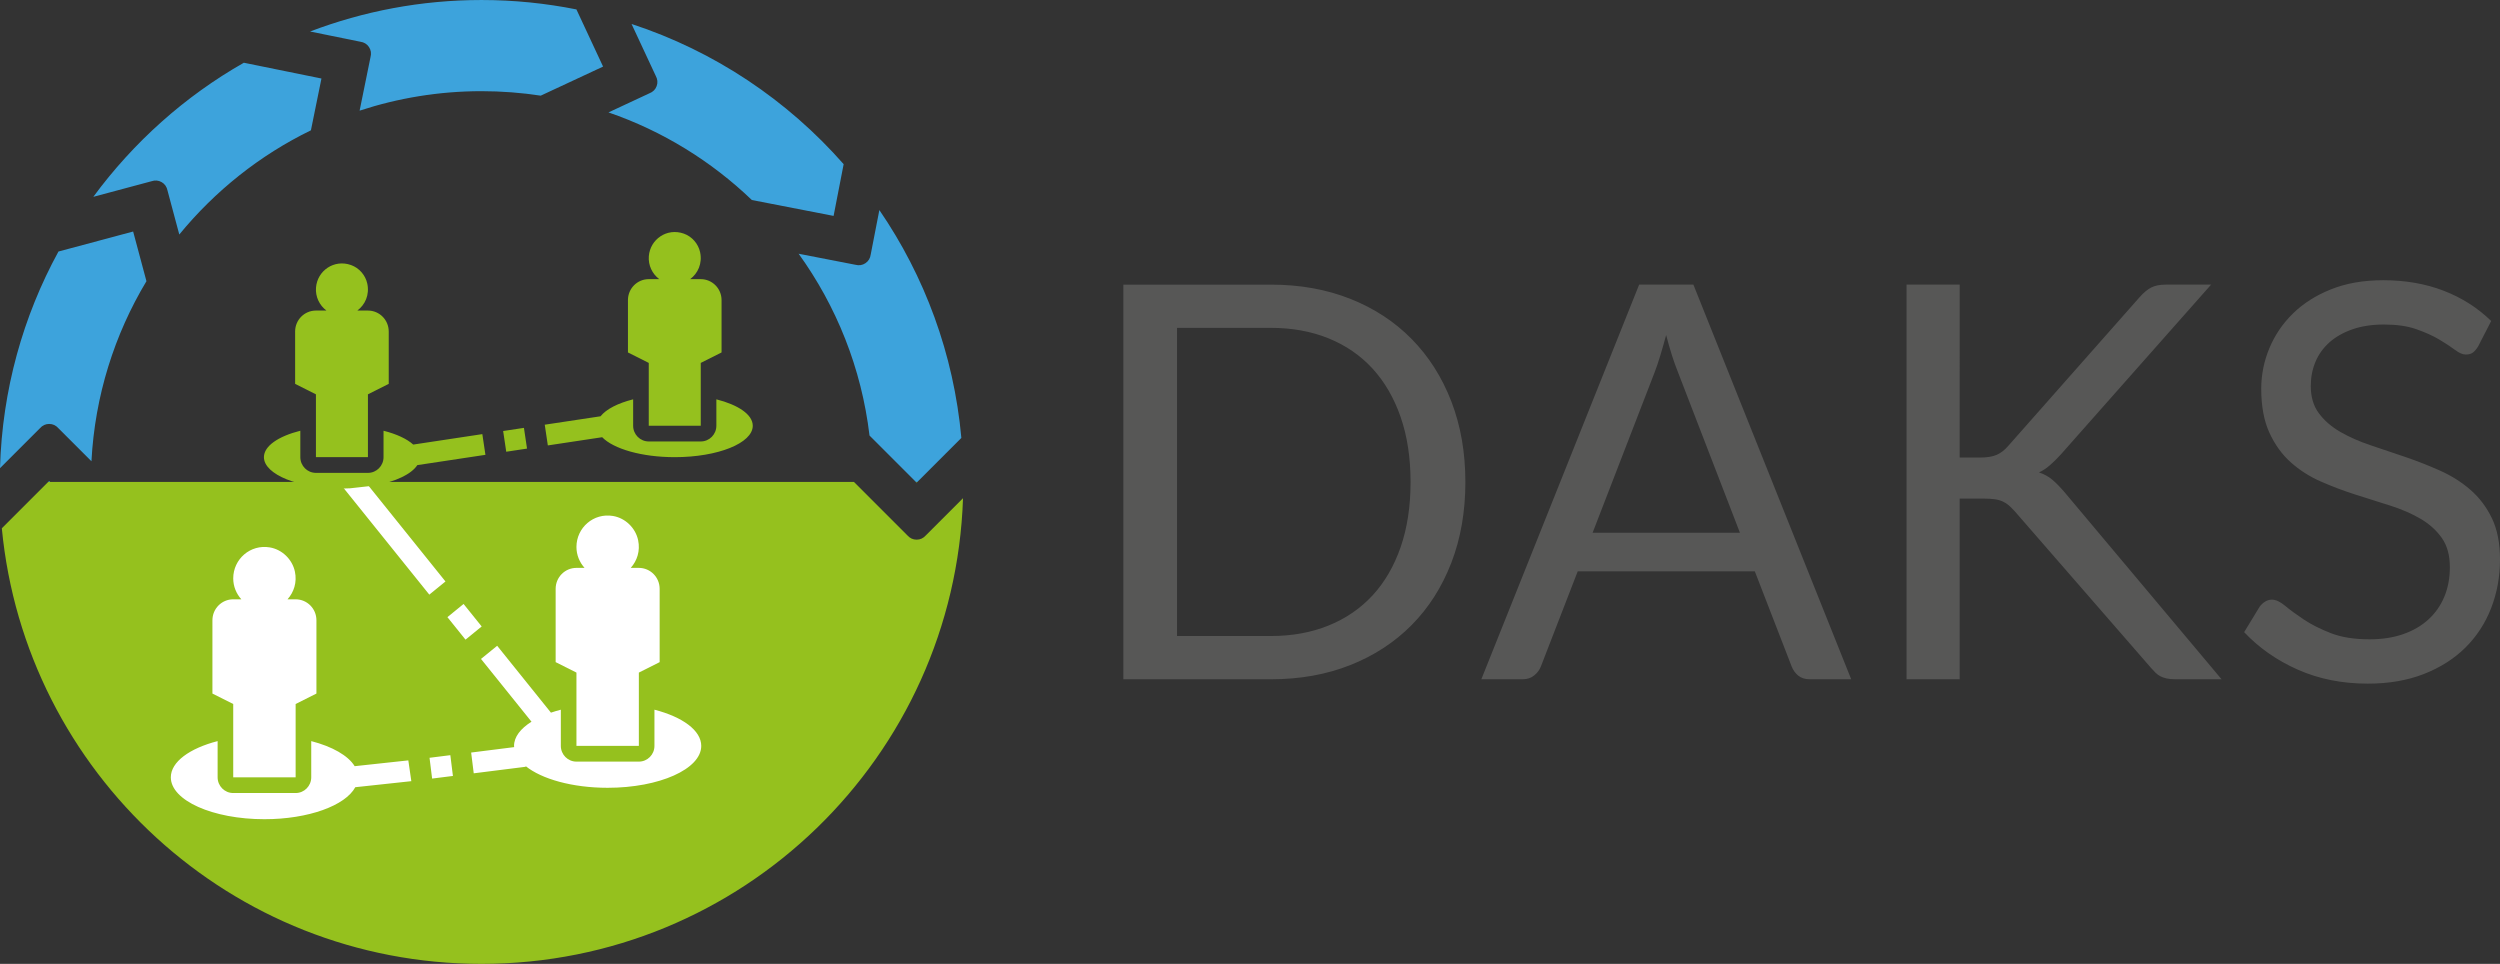
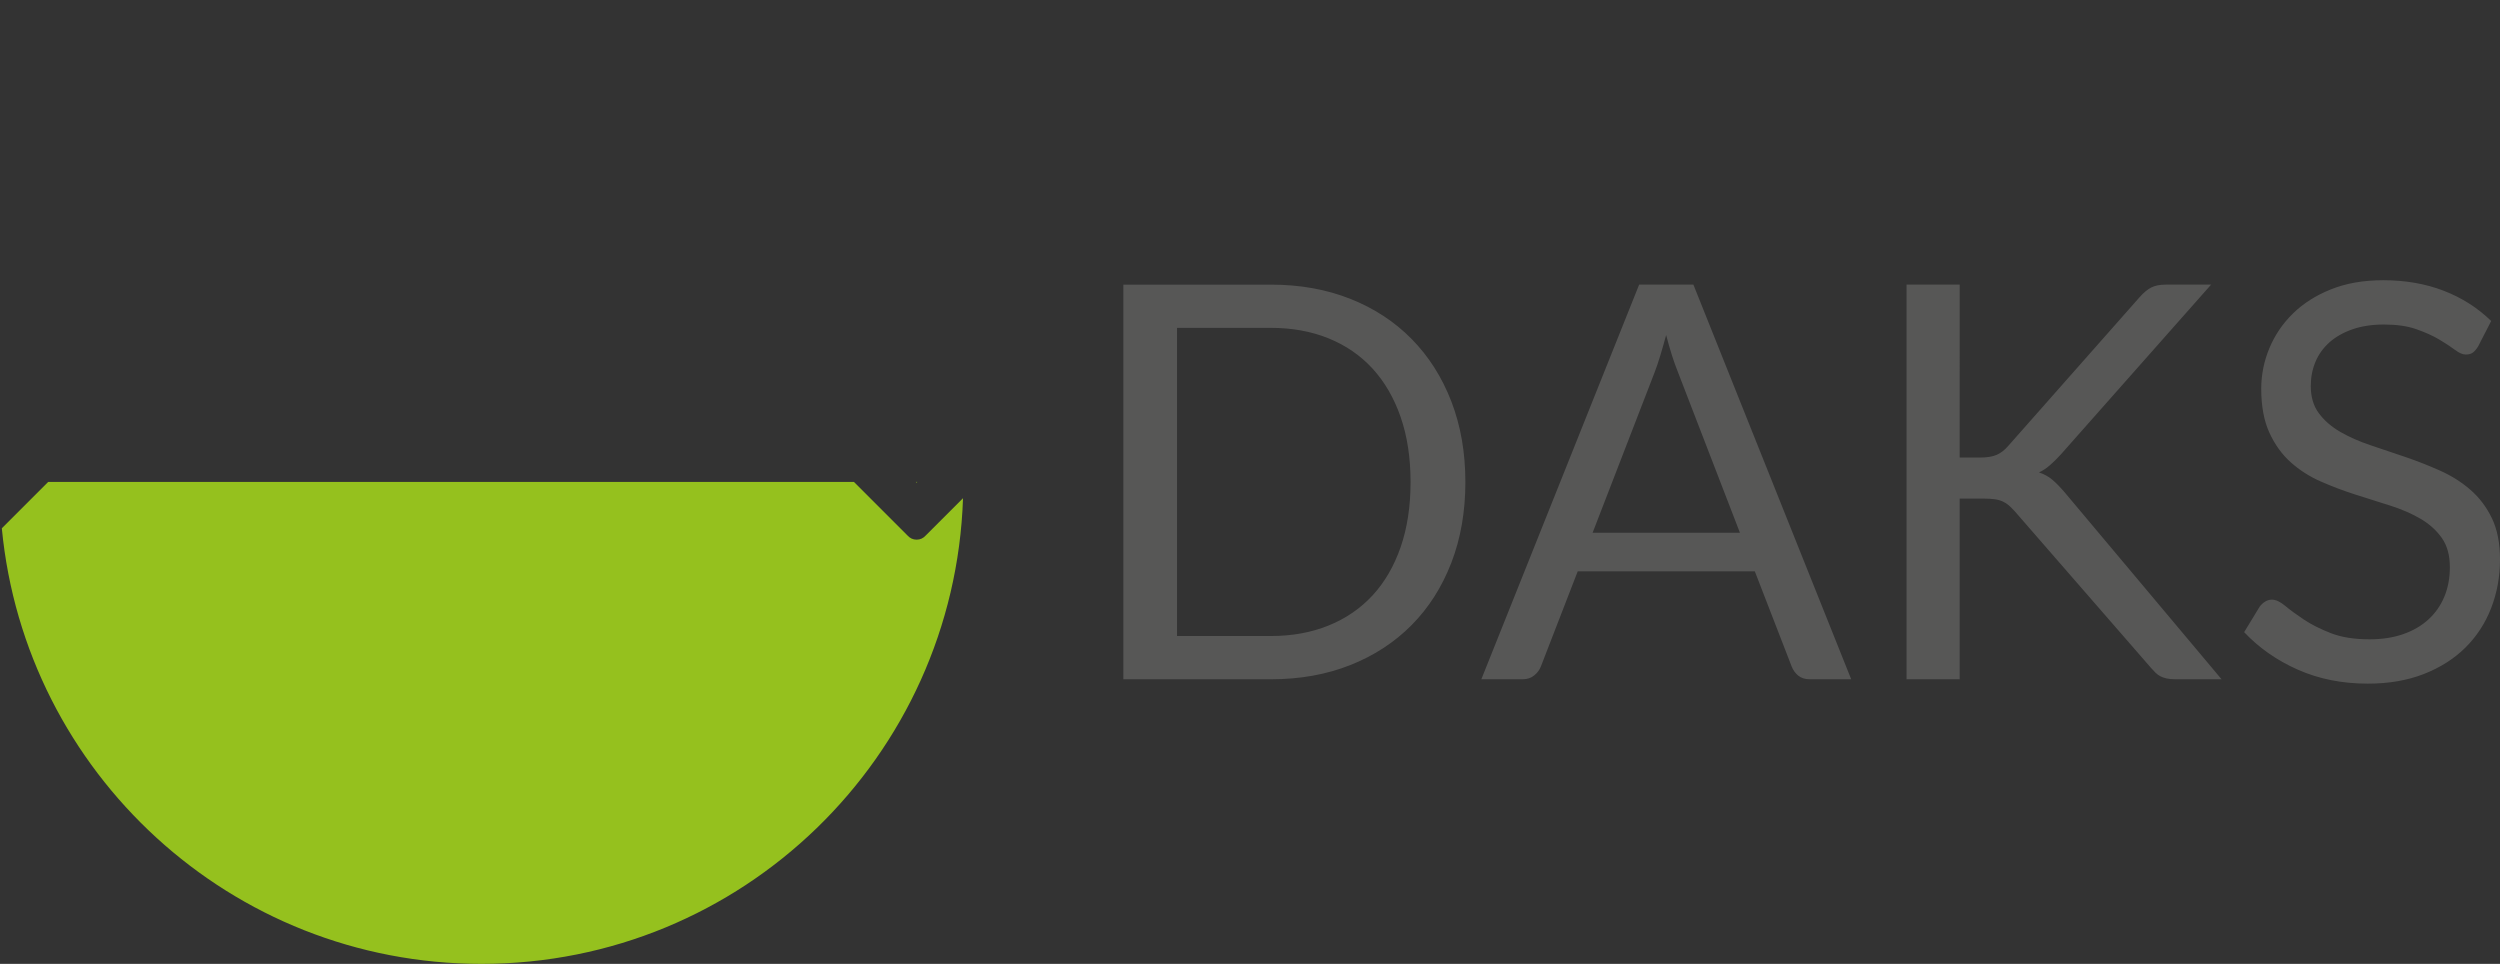
<svg xmlns="http://www.w3.org/2000/svg" version="1.1" id="daks-logo_x5F_simple" x="0px" y="0px" width="393.399px" height="151.675px" viewBox="0 0 393.399 151.675" enable-background="new 0 0 393.399 151.675" xml:space="preserve">
  <rect x="0" y="0" width="393.399" height="151.675" fill="#333333" stroke="none" />
  <path fill="#575756" d="M392.012,50.509c-2.139-2.079-4.637-3.668-7.498-4.767c-2.859-1.097-6.023-1.646-9.488-1.646  c-3.094,0-5.83,0.476-8.213,1.43c-2.385,0.953-4.385,2.225-6.002,3.812c-1.619,1.59-2.854,3.409-3.705,5.46  c-0.854,2.053-1.279,4.176-1.279,6.371c0,2.745,0.428,5.049,1.279,6.912c0.852,1.863,1.971,3.416,3.357,4.658  c1.387,1.243,2.969,2.253,4.746,3.033c1.775,0.78,3.596,1.467,5.459,2.06c1.863,0.592,3.684,1.17,5.461,1.732  c1.775,0.562,3.357,1.25,4.746,2.059c1.385,0.811,2.506,1.813,3.357,3.012c0.852,1.199,1.277,2.738,1.277,4.615  c0,1.705-0.289,3.25-0.867,4.639c-0.576,1.386-1.406,2.576-2.49,3.574c-1.084,0.996-2.404,1.771-3.967,2.317  c-1.559,0.55-3.336,0.823-5.328,0.823c-2.398,0-4.43-0.325-6.09-0.977c-1.66-0.648-3.076-1.363-4.248-2.145  c-1.17-0.781-2.145-1.495-2.924-2.146c-0.779-0.648-1.473-0.975-2.08-0.975c-0.404,0-0.773,0.109-1.105,0.325  c-0.33,0.217-0.613,0.483-0.844,0.802l-2.428,3.987c2.34,2.483,5.164,4.456,8.473,5.915s6.971,2.188,10.984,2.188  c3.293,0,6.234-0.505,8.818-1.516c2.586-1.012,4.768-2.398,6.545-4.161c1.775-1.761,3.127-3.835,4.051-6.218  c0.924-2.385,1.389-4.934,1.389-7.648c0-2.572-0.428-4.738-1.279-6.5c-0.854-1.763-1.979-3.25-3.381-4.464  c-1.4-1.214-2.988-2.217-4.768-3.012c-1.777-0.795-3.596-1.51-5.459-2.146c-1.863-0.635-3.684-1.25-5.461-1.842  c-1.775-0.592-3.365-1.293-4.768-2.102c-1.402-0.809-2.527-1.783-3.379-2.926c-0.854-1.141-1.279-2.577-1.279-4.312  c0-1.357,0.246-2.622,0.736-3.792s1.221-2.188,2.189-3.055c0.967-0.866,2.172-1.553,3.617-2.059  c1.443-0.505,3.104-0.758,4.984-0.758c1.992,0,3.689,0.245,5.09,0.736c1.4,0.492,2.602,1.033,3.598,1.625  c0.998,0.593,1.82,1.134,2.471,1.625c0.65,0.492,1.221,0.736,1.711,0.736c0.463,0,0.84-0.107,1.129-0.324  c0.287-0.218,0.562-0.542,0.822-0.976L392.012,50.509z M308.375,44.789h-8.363v62.099h8.363V78.46h3.812  c0.693,0,1.277,0.037,1.756,0.108c0.477,0.072,0.895,0.195,1.256,0.368c0.359,0.173,0.68,0.383,0.953,0.628  c0.273,0.246,0.57,0.542,0.889,0.89l21.451,24.656c0.23,0.26,0.463,0.506,0.691,0.737c0.232,0.231,0.484,0.419,0.76,0.562  c0.273,0.146,0.6,0.26,0.977,0.348c0.375,0.088,0.836,0.131,1.387,0.131h7.279l-24.701-29.426c-0.664-0.778-1.299-1.431-1.906-1.95  c-0.605-0.521-1.314-0.91-2.123-1.17c0.605-0.288,1.178-0.664,1.713-1.127c0.533-0.462,1.104-1.024,1.711-1.689l23.66-26.738h-7.148  c-0.926,0-1.684,0.152-2.275,0.455c-0.594,0.303-1.207,0.817-1.842,1.538l-20.672,23.401c-0.578,0.665-1.189,1.134-1.842,1.408  c-0.65,0.275-1.523,0.411-2.621,0.411h-3.164V44.789L308.375,44.789z M260.361,58.613c0.288-0.751,0.585-1.625,0.89-2.622  c0.303-0.997,0.612-2.087,0.932-3.271c0.607,2.34,1.227,4.289,1.863,5.85l9.75,25.266H250.61L260.361,58.613z M266.471,44.789  h-8.537l-24.831,62.099h6.5c0.722,0,1.329-0.201,1.819-0.606c0.492-0.403,0.839-0.866,1.041-1.386l5.807-14.994h27.865l5.807,14.994  c0.23,0.578,0.577,1.055,1.04,1.43c0.461,0.375,1.067,0.562,1.82,0.562h6.5L266.471,44.789z M220.407,86.087  c-1.041,3.004-2.514,5.539-4.421,7.605c-1.907,2.064-4.218,3.646-6.933,4.745c-2.717,1.099-5.736,1.646-9.057,1.646h-14.779v-48.49  h14.779c3.32,0,6.34,0.549,9.057,1.646c2.715,1.099,5.025,2.688,6.933,4.767c1.907,2.08,3.38,4.623,4.421,7.627  c1.039,3.006,1.559,6.414,1.559,10.228C221.965,79.675,221.446,83.083,220.407,86.087 M228.379,63.163  c-1.473-3.812-3.553-7.085-6.239-9.814c-2.687-2.73-5.909-4.84-9.664-6.327c-3.756-1.488-7.916-2.232-12.479-2.232h-23.229v62.1  h23.229c4.563,0,8.724-0.743,12.479-2.232c3.755-1.486,6.978-3.589,9.664-6.305c2.687-2.715,4.767-5.98,6.239-9.794  c1.474-3.813,2.211-8.045,2.211-12.697C230.59,71.209,229.853,66.977,228.379,63.163" />
-   <path fill="#3DA3DC" d="M7.738,75.682l-0.157,0.157h0.315L7.738,75.682z M20.951,36.432L9.199,39.58  C3.637,49.758,0.351,61.342,0,73.672l6.272-6.271c0.402-0.461,0.891-0.691,1.466-0.691c0.575,0,1.064,0.23,1.467,0.691l5.185,5.184  c0.544-10.327,3.632-19.974,8.655-28.336L20.951,36.432z M50.584,12.356L38.372,9.872c-9.314,5.291-17.368,12.52-23.688,21.102  l9.137-2.448c0.579-0.197,1.117-0.152,1.616,0.136c0.498,0.287,0.806,0.731,0.925,1.331l1.851,6.911  c5.618-6.851,12.663-12.485,20.713-16.396L50.584,12.356z M85.09,15.052l9.811-4.575l-4.195-8.995  c-4.831-0.965-9.824-1.48-14.939-1.48c-9.503,0-18.59,1.765-26.973,4.956l7.886,1.604c0.606,0.082,1.068,0.363,1.385,0.842  c0.318,0.48,0.396,1.015,0.234,1.604l-1.71,8.406c6.037-1.98,12.479-3.066,19.178-3.066C78.937,14.349,82.049,14.589,85.09,15.052   M131.174,33.974l1.582-8.14c-8.855-10.076-20.334-17.793-33.377-22.063l3.806,8.161c0.294,0.536,0.343,1.073,0.147,1.613  c-0.197,0.541-0.581,0.922-1.151,1.143l-6.432,3c8.524,2.928,16.196,7.682,22.564,13.786L131.174,33.974z M151.279,68.91  c-1.2-13.227-5.788-25.473-12.904-35.856l-1.354,6.966c-0.076,0.605-0.353,1.069-0.83,1.392c-0.476,0.322-1.01,0.404-1.601,0.248  l-8.918-1.732c5.946,8.239,9.898,18.011,11.154,28.609l7.303,7.303h0.221L151.279,68.91z" />
  <path fill="#95C11E" d="M151.54,78.398c-1.352,40.695-34.747,73.277-75.772,73.277c-39.423,0-71.809-30.082-75.481-68.543  l7.294-7.294h0.157h0.158H134.38l2.806,2.807l3.035,3.035l2.551,2.552c0.403,0.46,0.891,0.689,1.467,0.689  c0.575,0,1.064-0.229,1.466-0.689L151.54,78.398 M144.129,75.839l0.11,0.111l0.111-0.111H144.129z" />
-   <path fill="#FFFFFF" d="M36.7,122.318v-11.535l-3.273-1.646V97.602c0-1.821,1.465-3.296,3.273-3.296h1.275  c-0.784-0.877-1.275-2.023-1.275-3.295c0-3.018,2.681-5.4,5.772-4.87c1.93,0.332,3.529,1.885,3.935,3.812  c0.357,1.688-0.167,3.24-1.162,4.354h1.275c1.809,0,3.273,1.475,3.273,3.296v11.534l-3.273,1.646v11.535H36.7z M100.529,117.375  v-11.535l3.273-1.646V92.658c0-1.82-1.464-3.296-3.273-3.296h-1.275c0.995-1.112,1.518-2.664,1.163-4.353  c-0.407-1.928-2.005-3.48-3.936-3.812c-3.091-0.529-5.772,1.854-5.772,4.87c0,1.271,0.491,2.419,1.275,3.295h-1.275  c-1.808,0-3.273,1.476-3.273,3.296v11.535l3.273,1.646v11.535H100.529L100.529,117.375z M67.997,122.516l3.274-0.412l-0.406-3.271  l-3.274,0.412L67.997,122.516z M41.61,128.91c6.934,0,12.735-2.146,14.299-5.035l8.817-0.951l-0.473-3.271l-8.442,0.912  c-1.037-1.681-3.53-3.09-6.835-3.946v5.699c0,1.364-1.098,2.473-2.455,2.473H36.7c-1.357,0-2.455-1.107-2.455-2.473v-5.699  c-4.404,1.139-7.365,3.264-7.365,5.699C26.88,125.96,33.476,128.91,41.61,128.91 M83.636,113.568  c-1.715,1.076-2.747,2.385-2.747,3.807c0,0.063,0.019,0.127,0.022,0.191l-6.771,0.854l0.406,3.269l8.183-1.03l-0.013-0.104  c2.508,2.033,7.345,3.412,12.903,3.412c8.134,0,14.73-2.949,14.73-6.592c0-2.437-2.96-4.562-7.365-5.699v5.699  c0,1.364-1.099,2.473-2.455,2.473h-9.82c-1.356,0-2.455-1.107-2.455-2.473v-5.699c-0.542,0.141-1.06,0.298-1.557,0.466  l-8.462-10.524l-2.544,2.071L83.636,113.568z M73.253,100.654l2.544-2.074l-2.848-3.541l-2.544,2.074L73.253,100.654z M52.249,76.18  c0.439,0,0.859-0.025,1.286-0.044l14.022,17.435L70.1,91.5L57.4,75.705" />
-   <path fill="#95C11E" d="M46.441,52.165c0-1.82,1.465-3.296,3.273-3.296h1.655c-1.092-0.818-1.76-2.16-1.641-3.626  c0.21-2.635,2.837-4.489,5.511-3.535c1.279,0.455,2.272,1.59,2.557,2.925c0.38,1.774-0.349,3.329-1.565,4.236h1.666  c1.809,0,3.274,1.476,3.274,3.296v8.239l-3.274,1.648v9.887h-8.183v-9.887l-3.273-1.648V52.165 M98.814,47.222v8.239l3.273,1.647  v9.888h8.183v-9.888l3.274-1.647v-8.239c0-1.821-1.465-3.296-3.274-3.296h-1.666c1.216-0.907,1.945-2.462,1.565-4.236  c-0.285-1.335-1.278-2.47-2.556-2.925c-2.675-0.954-5.302,0.9-5.512,3.535c-0.118,1.466,0.549,2.808,1.641,3.626h-1.655  C100.279,43.926,98.814,45.4,98.814,47.222 M58.958,76.408c3.273-0.614,5.779-1.781,6.71-3.217l10.718-1.62L75.9,68.313  l-10.874,1.644c-0.993-0.9-2.623-1.658-4.674-2.176v4.157c0,1.365-1.098,2.472-2.455,2.472h-8.183c-1.357,0-2.455-1.106-2.455-2.472  v-4.159c-3.429,0.867-5.728,2.398-5.728,4.159c0,2.736,5.499,4.944,12.275,4.944c0.438,0,0.859-0.026,1.286-0.045 M79.661,71.085  l3.272-0.494l-0.486-3.261l-3.272,0.494L79.661,71.085z M85.721,66.831l0.486,3.261l8.551-1.292  c1.791,1.839,6.225,3.139,11.421,3.139c6.776,0,12.275-2.208,12.275-4.942c0-1.763-2.3-3.293-5.728-4.159v4.159  c0,1.363-1.099,2.471-2.455,2.471h-8.184c-1.356,0-2.455-1.107-2.455-2.471v-4.159c-2.412,0.608-4.245,1.552-5.13,2.668  L85.721,66.831z" />
</svg>